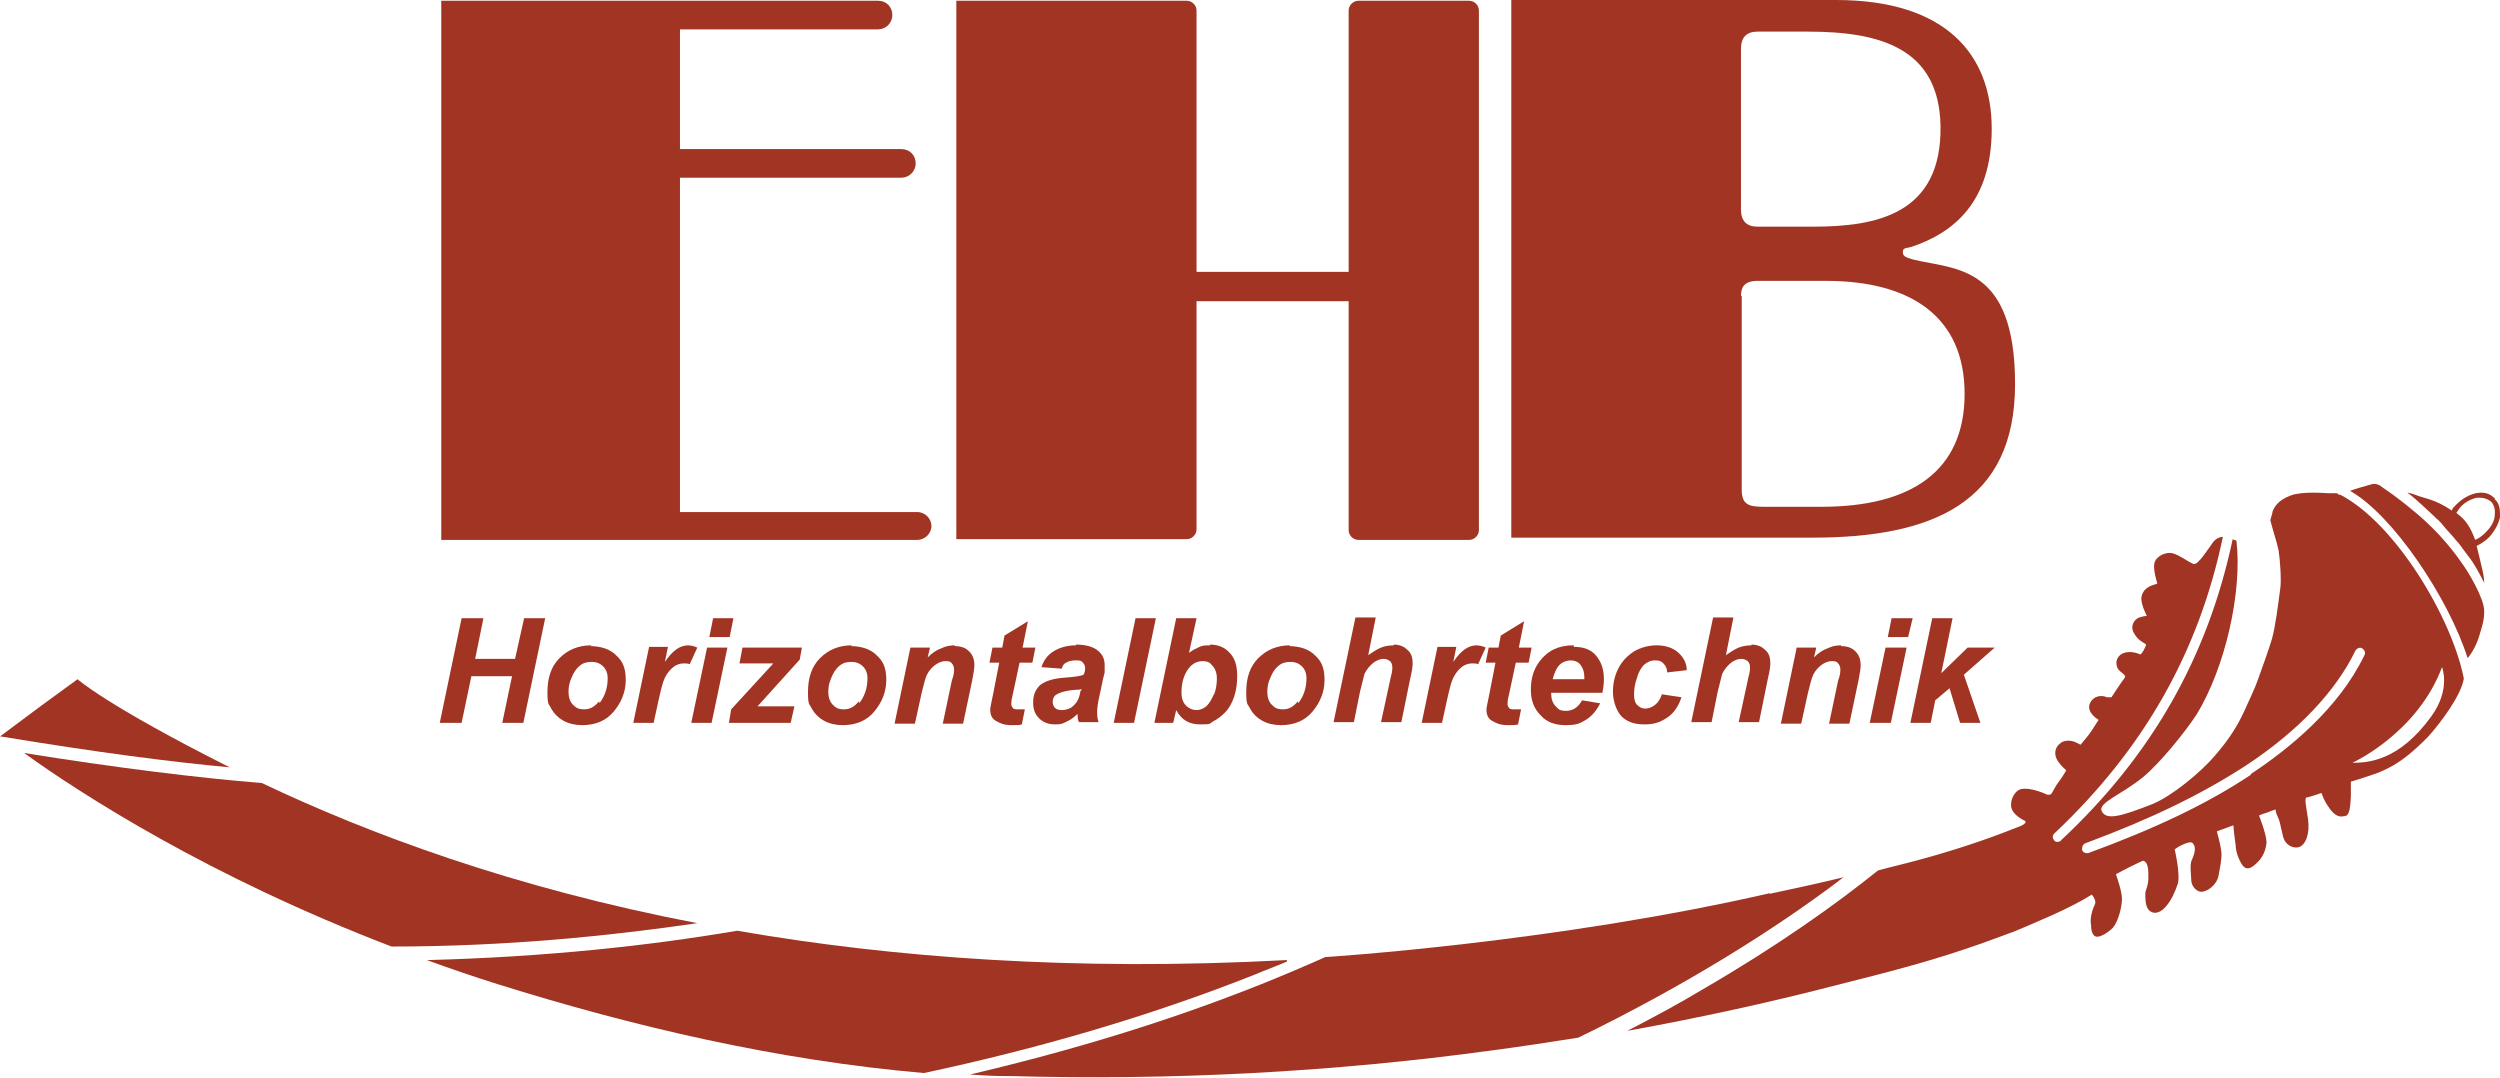
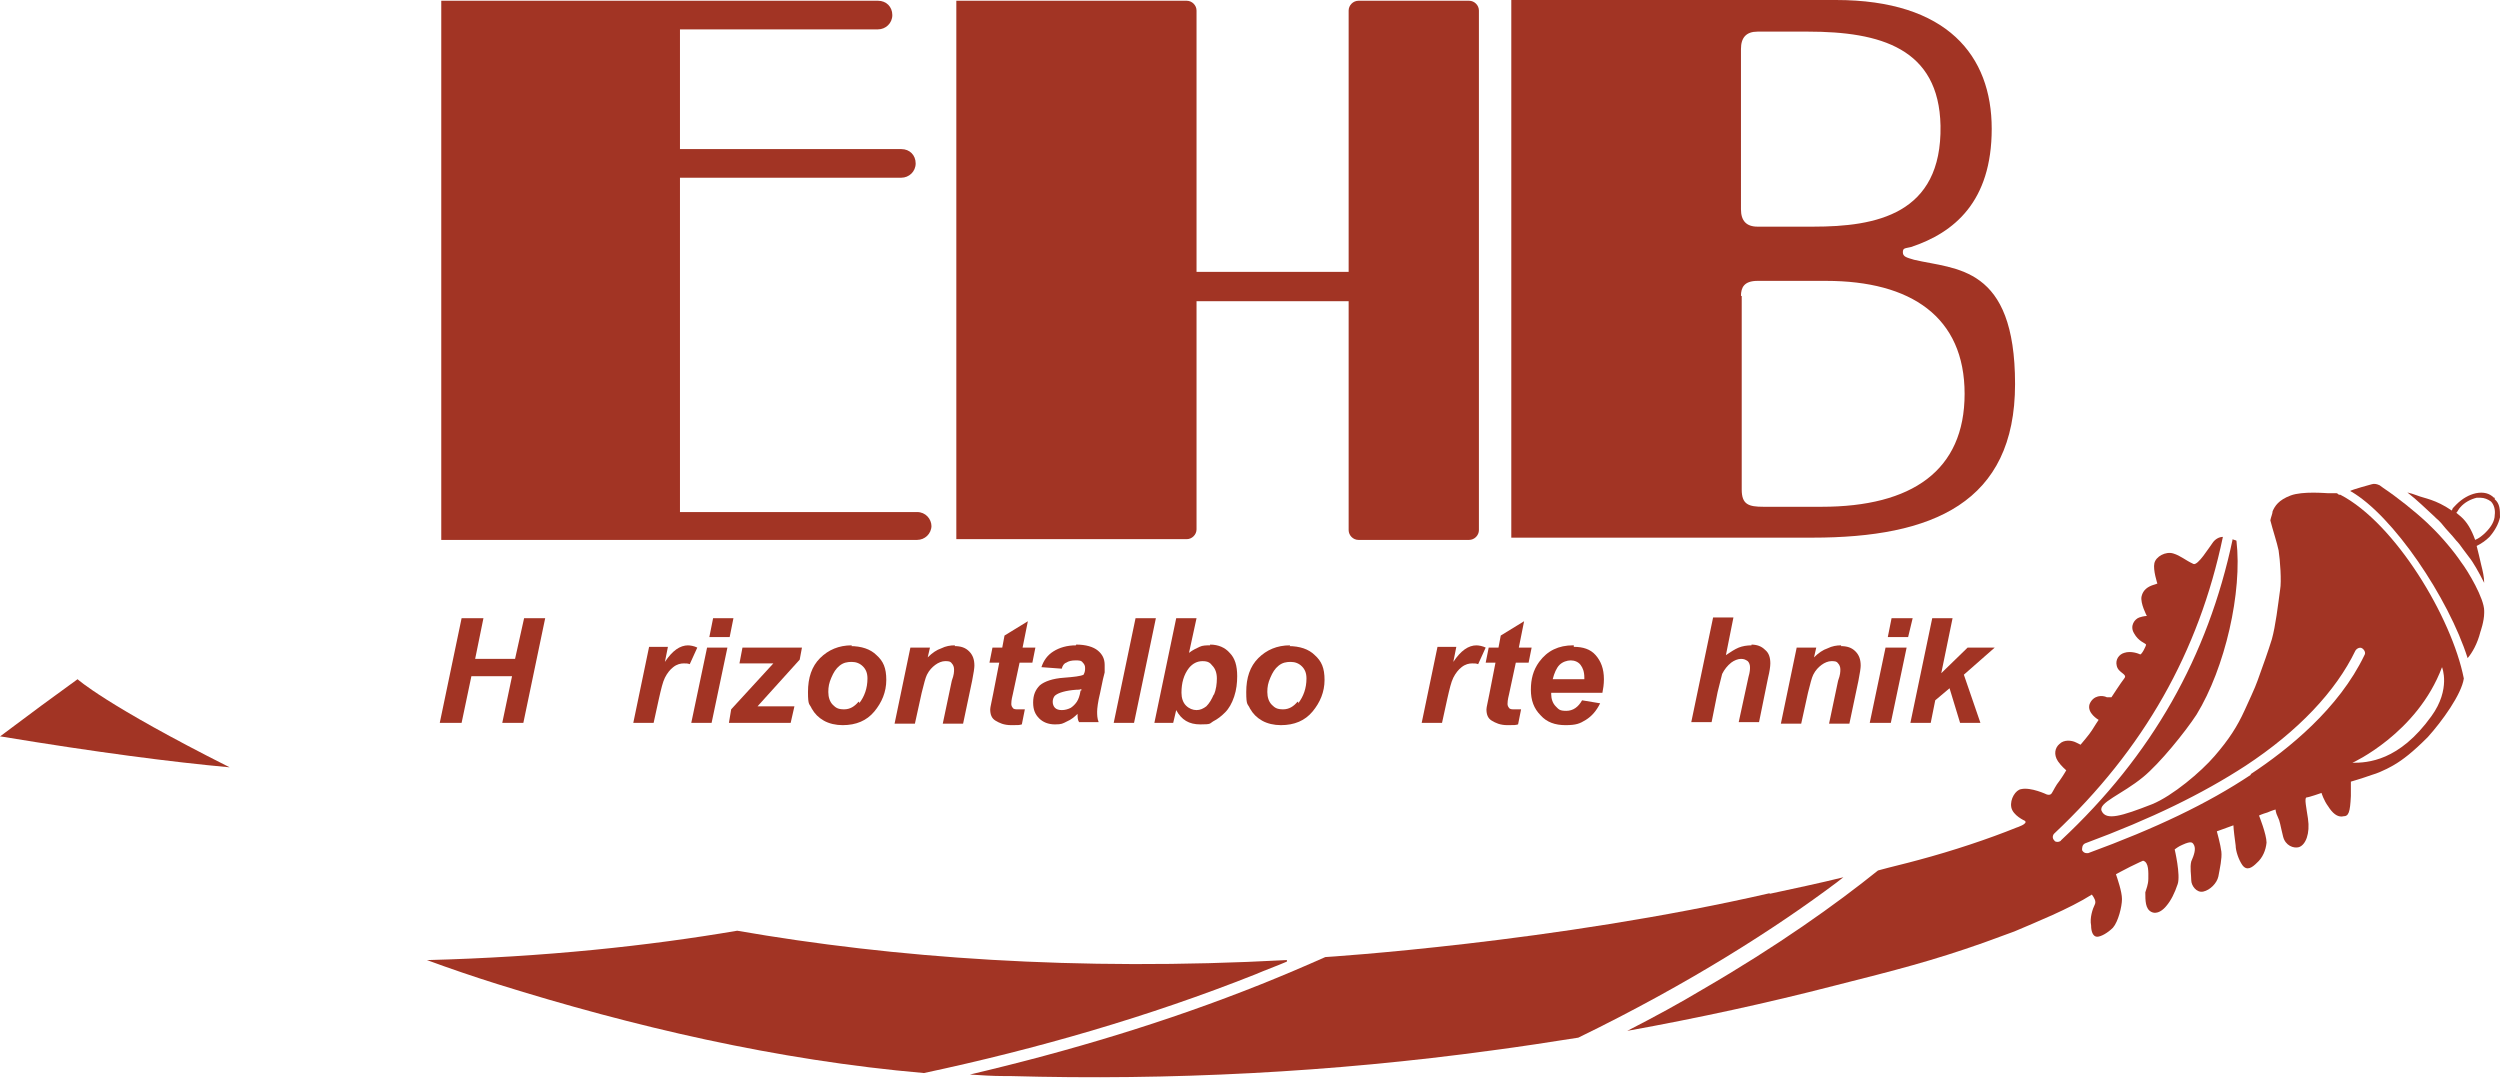
<svg xmlns="http://www.w3.org/2000/svg" id="Ebene_1" version="1.1" viewBox="0 0 332 143.1">
  <defs>
    <style>
      .st0 {
        fill: #a23424;
      }
    </style>
  </defs>
  <g>
    <path class="st0" d="M329.9,81.1c0-1.6-2.1-5.2-3.1-6.5-.8-1.2-2.5-3.3-4.2-4.9l-.2-.2c-1.7-1.6-4.1-3.5-5.9-4.7-.3-.2-.5-.4-.6-.4-.2-.1-.6-.2-.9-.1,0,0-2.6.7-2.9.9,5.7,3.2,13.1,14.3,15.6,22.2.6-.7,1.3-1.9,1.7-3.5,0,0,.5-1.4.5-2.5v-.3Z" />
    <path class="st0" d="M331.2,66.1c-.6-.6-1.4-.8-2.4-.6-.9.2-1.8.7-2.6,1.5s-.4.5-.6.8c-2.2-1.5-3.6-1.6-4.6-2-.5-.2-.9-.3-1.3-.4,1.3,1,2.5,2.2,3.6,3.2l.2.2c.5.4.9.9,1.3,1.4.3.3.6.7.9,1,.2.2.3.4.5.6.3.3.6.7.8,1,.3.4.6.8.9,1.2.5.6,1.3,2,2,3.4,0-.8-.2-1.6-.4-2.4-.2-.9-.4-1.7-.6-2.5.6-.3,1.2-.7,1.7-1.2.7-.8,1.2-1.7,1.4-2.6,0-1,0-1.8-.7-2.4v-.2ZM331.3,68.4c0,.8-.5,1.6-1.2,2.3-.4.4-.9.8-1.4,1-.5-1.4-1.1-2.4-1.9-3.1-.2-.2-.4-.3-.6-.5.2-.2.3-.5.5-.7.6-.7,1.4-1.1,2.2-1.3h.5c.5,0,1,.2,1.4.5.4.4.6,1.1.5,1.8h0Z" />
  </g>
  <g>
    <path class="st0" d="M123.7,69.9c0-1-.8-1.9-1.9-1.9h-31.5V23.6h29.4c1,0,1.9-.8,1.9-1.9s-.8-1.9-1.9-1.9h-29.4V3.9h26.3c1,0,1.9-.8,1.9-1.9s-.8-1.9-1.9-1.9h-58v71.6h63.2c1,0,1.9-.8,1.9-1.9h0Z" />
    <path class="st0" d="M158.9,70.4v-30.4h20.2v30.4c0,.7.6,1.3,1.3,1.3h14.7c.7,0,1.3-.6,1.3-1.3V1.4c0-.7-.6-1.3-1.3-1.3h-14.7c-.7,0-1.3.6-1.3,1.3v34.7h-20.2V1.4c0-.7-.6-1.3-1.3-1.3h-30.6v71.5h30.6c.7,0,1.3-.6,1.3-1.3h0Z" />
    <path class="st0" d="M202.8,71.4h37.9c15.9,0,26.9-4.6,26.9-20.4s-7.9-15.2-13.4-16.5c-1-.3-1.5-.4-1.5-1s.3-.5,1.1-.7c5.7-1.9,10.7-6,10.7-15.7S258.6,0,243.8,0h-43.1v60.6h0v10.8h2.1ZM231.2,6.5c0-1.5.7-2.3,2.2-2.3h6.7c9.6,0,17.4,2.2,17.6,12.5.2,11.8-8.6,13.4-16.9,13.4h-7.4c-1.5,0-2.2-.8-2.2-2.3V6.6h0ZM231.2,39.3c0-1.1.4-2,2.2-2h9.1c11.3,0,18.4,4.8,18.4,15s-7,15-19,15h-7.7c-2,0-2.9-.3-2.9-2.3v-25.7h-.1Z" />
    <polygon class="st0" points="68.4 87.5 63.1 87.5 64.2 82.1 61.3 82.1 58.4 96 61.3 96 62.6 89.8 68 89.8 66.7 96 69.5 96 72.4 82.1 69.6 82.1 68.4 87.5" />
-     <path class="st0" d="M78.5,85.7c-1.7,0-3.1.6-4.2,1.7s-1.6,2.6-1.6,4.5.2,1.5.5,2.2c.4.7.9,1.2,1.6,1.6s1.6.6,2.5.6c1.8,0,3.2-.6,4.2-1.8s1.6-2.6,1.6-4.2-.4-2.5-1.3-3.3c-.8-.8-2-1.2-3.5-1.2h.2ZM79.5,93.2c-.5.6-1.1,1-1.9,1s-1.1-.2-1.5-.6-.6-1-.6-1.7.1-1.2.4-1.9c.3-.7.6-1.2,1.1-1.6s1-.5,1.6-.5,1.1.2,1.5.6.6.9.6,1.6c0,1.3-.4,2.4-1.1,3.3v-.2Z" />
    <path class="st0" d="M91.4,85.7c-1.1,0-2.1.7-3.1,2.2l.4-2h-2.5l-2.1,10.1h2.7l.7-3.2c.3-1.3.5-2.2.8-2.8.3-.6.7-1.1,1.1-1.4.5-.4,1-.5,1.4-.5s.5,0,.8.1l1-2.2c-.4-.2-.9-.3-1.3-.3h.1Z" />
    <polygon class="st0" points="96.9 84.6 97.4 82.1 94.7 82.1 94.2 84.6 96.9 84.6" />
    <polygon class="st0" points="91.8 96 94.5 96 96.6 86 93.9 86 91.8 96" />
    <polygon class="st0" points="98.2 88.1 102.7 88.1 97.1 94.2 96.8 96 105 96 105.5 93.8 100.6 93.8 106.2 87.6 106.5 86 98.6 86 98.2 88.1" />
    <path class="st0" d="M113.1,85.7c-1.7,0-3.1.6-4.2,1.7s-1.6,2.6-1.6,4.5.2,1.5.5,2.2c.4.7.9,1.2,1.6,1.6s1.6.6,2.5.6c1.8,0,3.2-.6,4.2-1.8s1.6-2.6,1.6-4.2-.4-2.5-1.3-3.3c-.8-.8-2-1.2-3.5-1.2h.2ZM114,93.2c-.5.6-1.1,1-1.9,1s-1.1-.2-1.5-.6-.6-1-.6-1.7.1-1.2.4-1.9c.3-.7.6-1.2,1.1-1.6s1-.5,1.6-.5,1.1.2,1.5.6.6.9.6,1.6c0,1.3-.4,2.4-1.1,3.3v-.2Z" />
    <path class="st0" d="M126.8,85.7c-.6,0-1.2.1-1.8.4-.6.2-1.2.6-1.8,1.2l.3-1.3h-2.6l-2.1,10.1h2.7l.9-4.1c.3-1.2.5-2,.7-2.4.3-.6.7-1,1.1-1.3s.9-.5,1.3-.5.7,0,.9.3c.2.2.3.5.3.8s0,.7-.3,1.5l-1.2,5.7h2.7l1.2-5.7c.2-1,.3-1.7.3-2,0-.8-.2-1.4-.7-1.9s-1.1-.7-2-.7h.1Z" />
    <path class="st0" d="M135.4,88h1.7l.4-2h-1.7l.7-3.5-3.1,1.9-.3,1.6h-1.3l-.4,2h1.3l-.8,4.1c-.2,1.1-.4,1.8-.4,2.1,0,.7.2,1.2.7,1.5s1.1.6,2.1.6,1,0,1.4-.1l.4-2h-.9c-.3,0-.6,0-.7-.2-.1-.1-.2-.3-.2-.5s0-.5.2-1.3l.9-4.2h0Z" />
    <path class="st0" d="M142.9,85.7c-1.2,0-2.2.3-3,.8s-1.3,1.2-1.6,2.1l2.7.2c.1-.4.3-.7.6-.8.3-.2.7-.3,1.2-.3s.8,0,1,.3c.2.2.3.4.3.7s0,.5-.2.9c-.4.2-1.3.3-2.6.4-1.5.1-2.6.5-3.2,1-.6.6-.9,1.3-.9,2.3s.3,1.6.8,2.1,1.2.8,2.1.8,1-.1,1.6-.4c.5-.2,1-.6,1.4-1,0,.4,0,.8.2,1.1h2.6c-.2-.5-.2-1-.2-1.4s.1-1.3.4-2.5c.3-1.5.5-2.4.6-2.7v-1c0-.8-.3-1.4-.9-1.9s-1.6-.8-2.9-.8h0ZM143.5,91.7c-.1.7-.3,1.2-.5,1.5s-.5.6-.8.8c-.4.2-.8.3-1.2.3s-.7-.1-.9-.3-.3-.5-.3-.8.1-.7.4-.9c.4-.3,1.3-.6,2.7-.7.3,0,.5,0,.7-.1v.4-.2Z" />
    <polygon class="st0" points="150.8 82.1 147.9 96 150.6 96 153.5 82.1 150.8 82.1" />
    <path class="st0" d="M160.7,85.7c-.5,0-1,0-1.4.2s-.9.4-1.4.8l1-4.6h-2.7l-2.9,13.9h2.5l.4-1.7c.7,1.3,1.7,1.9,3.2,1.9s1.2-.1,1.7-.4c.6-.3,1.1-.7,1.6-1.2s.9-1.2,1.2-2.1c.3-.9.4-1.8.4-2.7,0-1.4-.3-2.4-1-3.1-.6-.7-1.5-1.1-2.6-1.1h0ZM161.2,92.2c-.3.7-.6,1.2-1,1.6-.4.3-.8.5-1.3.5s-1-.2-1.4-.6-.6-1-.6-1.7c0-1.3.3-2.4,1-3.3.5-.6,1.1-.9,1.8-.9s1,.2,1.3.6c.4.4.6,1,.6,1.7s-.1,1.5-.4,2.2h0Z" />
    <path class="st0" d="M171.3,85.7c-1.7,0-3.1.6-4.2,1.7s-1.6,2.6-1.6,4.5.2,1.5.5,2.2c.4.7.9,1.2,1.6,1.6s1.6.6,2.5.6c1.8,0,3.2-.6,4.2-1.8s1.6-2.6,1.6-4.2-.4-2.5-1.3-3.3c-.8-.8-2-1.2-3.5-1.2h.2ZM172.3,93.2c-.5.6-1.1,1-1.9,1s-1.1-.2-1.5-.6-.6-1-.6-1.7.1-1.2.4-1.9c.3-.7.6-1.2,1.1-1.6s1-.5,1.6-.5,1.1.2,1.5.6.6.9.6,1.6c0,1.3-.4,2.4-1.1,3.3v-.2Z" />
-     <path class="st0" d="M185.1,85.7c-.6,0-1.2.1-1.7.3-.5.2-1.1.6-1.7,1l1-5h-2.7l-2.9,13.9h2.7l.8-4c.3-1.2.5-2,.6-2.4.3-.6.7-1.1,1.2-1.5.4-.3.9-.5,1.3-.5s.6.1.9.3c.2.2.3.5.3.8s0,.6-.2,1.3l-1.3,6h2.7l1.2-5.9c.2-.8.3-1.5.3-1.9,0-.8-.2-1.4-.7-1.8-.5-.5-1.1-.7-1.9-.7h.1Z" />
    <path class="st0" d="M196.1,85.7c-1.1,0-2.1.7-3.1,2.2l.4-2h-2.5l-2.1,10.1h2.7l.7-3.2c.3-1.3.5-2.2.8-2.8.3-.6.7-1.1,1.1-1.4.5-.4,1-.5,1.4-.5s.5,0,.8.1l1-2.2c-.4-.2-.9-.3-1.3-.3h.1Z" />
    <path class="st0" d="M202.4,82.5l-3.1,1.9-.3,1.6h-1.3l-.4,2h1.3l-.8,4.1c-.2,1.1-.4,1.8-.4,2.1,0,.7.2,1.2.7,1.5s1.1.6,2.1.6,1,0,1.4-.1l.4-2h-.9c-.3,0-.6,0-.7-.2-.1-.1-.2-.3-.2-.5s0-.5.2-1.3l.9-4.2h1.7l.4-2h-1.7l.7-3.5h0Z" />
    <path class="st0" d="M208.9,85.7c-1.9,0-3.4.7-4.5,2.2-.8,1.1-1.1,2.3-1.1,3.7s.4,2.5,1.3,3.4c.8.9,1.9,1.3,3.3,1.3s1.9-.2,2.7-.7c.8-.5,1.4-1.2,1.9-2.2l-2.4-.4c-.5.9-1.2,1.4-2.1,1.4s-1-.2-1.4-.6-.6-1-.6-1.6,0-.1,0-.2h6.8c.1-.5.2-1.1.2-1.8,0-1.4-.4-2.4-1.1-3.2-.7-.8-1.7-1.1-2.9-1.1v-.2ZM210.5,90.2h-4.3c.2-.8.5-1.5.9-1.9s1-.6,1.5-.6,1,.2,1.3.6.5.9.5,1.7,0,.2,0,.3h.1Z" />
-     <path class="st0" d="M218.3,88.3c.5-.4.9-.6,1.5-.6s.8.1,1.1.4c.3.3.5.7.5,1.2l2.6-.3c0-1-.5-1.8-1.2-2.4s-1.7-.9-2.8-.9-2.1.3-3,.8c-.9.6-1.6,1.3-2.1,2.3s-.7,2-.7,3.1.4,2.4,1.1,3.2c.8.8,1.8,1.1,3.1,1.1s2.1-.3,3-.9,1.5-1.5,1.9-2.7l-2.6-.4c-.2.6-.5,1.1-.9,1.4s-.8.5-1.3.5-.8-.2-1.1-.5c-.3-.3-.4-.8-.4-1.4s.1-1.4.4-2.2c.2-.8.6-1.4,1-1.8h-.1Z" />
    <path class="st0" d="M232.6,85.7c-.6,0-1.2.1-1.7.3-.5.2-1.1.6-1.7,1l1-5h-2.7l-2.9,13.9h2.7l.8-4c.3-1.2.5-2,.6-2.4.3-.6.7-1.1,1.2-1.5.4-.3.9-.5,1.3-.5s.6.1.9.3c.2.2.3.5.3.8s0,.6-.2,1.3l-1.3,6h2.7l1.2-5.9c.2-.8.3-1.5.3-1.9,0-.8-.2-1.4-.7-1.8-.5-.5-1.1-.7-1.9-.7h.1Z" />
    <path class="st0" d="M244.5,85.7c-.6,0-1.2.1-1.8.4-.6.2-1.2.6-1.8,1.2l.3-1.3h-2.6l-2.1,10.1h2.7l.9-4.1c.3-1.2.5-2,.7-2.4.3-.6.7-1,1.1-1.3s.9-.5,1.3-.5.7,0,.9.3c.2.2.3.5.3.8s0,.7-.3,1.5l-1.2,5.7h2.7l1.2-5.7c.2-1,.3-1.7.3-2,0-.8-.2-1.4-.7-1.9s-1.1-.7-2-.7h.1Z" />
    <polygon class="st0" points="248.3 96 251.1 96 253.2 86 250.4 86 248.3 96" />
    <polygon class="st0" points="251.2 82.1 250.7 84.6 253.4 84.6 254 82.1 251.2 82.1" />
    <polygon class="st0" points="261.3 86 257.8 89.4 259.3 82.1 256.6 82.1 253.7 96 256.4 96 257 93 258.9 91.4 260.3 96 263 96 260.8 89.6 264.9 86 261.3 86" />
  </g>
  <g>
    <path class="st0" d="M310.6,65.7c0,0-.2-.2-.3-.2h-1.1c-.3,0-3.4-.3-5,.3-1.6.6-2.1,1.4-2.4,2.1,0,.3-.2.7-.3,1.2.3,1.2.9,3,1.1,4,.2,1.3.4,4.1.2,5.2-.3,2.2-.6,4.8-1.1,6.6-.5,1.6-1.1,3.3-1.9,5.5-.3.9-1.3,3-1.7,3.9-1,2.2-2.1,3.9-4,6.1-1.8,2.1-5.6,5.3-8.3,6.4-4.1,1.6-6.1,2.2-6.7.9-.5-1.1,2.7-2.2,5.5-4.5,2.2-1.8,5.6-6,7.1-8.3,3.8-6.2,6.1-16.3,5.3-23.1-.2-.1-.4-.1-.5-.2h0c-3.3,15.6-10.7,28.7-22.8,40,0,.1-.3.2-.4.2-.2,0-.4,0-.5-.2-.3-.3-.2-.7,0-.9,11.9-11.2,19.2-24.1,22.4-39.4-.5,0-1,.3-1.3.7-.6.8-2,3.1-2.6,2.9-1.1-.5-1.7-1.1-2.7-1.4s-2.3.4-2.5,1.3.4,2.7.4,2.7l-.6.2c-.6.2-1.3.6-1.5,1.5s.7,2.6.7,2.6c0,0-.4,0-1,.2s-1.3,1.1-.7,2.1c.6,1.1,1.5,1.3,1.6,1.5,0,.2-.6,1.4-.8,1.3s-1.2-.5-2.1-.2c-.7.2-1.2.9-1,1.7.2,1,1.5,1.1,1,1.7-.4.5-1.7,2.5-1.7,2.5h-.6c-.6-.3-1.8-.3-2.3.9-.4,1.2,1.2,2.1,1.2,2.1,0,0-.6.9-.9,1.4-.3.5-1.5,1.9-1.5,1.9l-.6-.3c-.6-.3-1.6-.4-2.2.2-.6.5-.8,1.4-.2,2.3.4.6,1.1,1.2,1.1,1.2,0,0-.4.7-.9,1.4-.5.6-.8,1.3-1,1.6-.2.4-.7.2-.7.2,0,0-2.1-1-3.4-.7-.7.1-1.5,1.3-1.3,2.4s1.8,1.8,1.8,1.8c.5.4-1.1.9-1.1.9h0c-3.7,1.5-8.5,3.1-13,4.3-1.8.5-3.6.9-5.4,1.4-5.6,4.5-13.3,10-23.3,15.8-3,1.8-6.3,3.6-10,5.5,9.4-1.7,18.6-3.7,27.5-6,8.3-2.1,13-3.3,19.8-5.7l4.1-1.5c2.8-1.2,7.3-3,10.3-4.9.3.4.6.9.4,1.3-.3.6-.7,1.8-.5,2.8,0,.9.3,1.5.8,1.5s1.4-.5,2.1-1.2c.7-.8,1.2-2.8,1.2-3.8s-.6-2.7-.8-3.3c0,0,.9-.5,1.9-1s1.7-.8,1.7-.8c.8.2.7,1.6.7,2.4s-.3,1.4-.4,1.8c0,1.1,0,2.2.8,2.6s1.6-.3,2-.8c.6-.7,1.1-1.7,1.5-2.9.4-1.2-.4-4.6-.4-4.6,0,0,.5-.4,1-.6,1.3-.6,1.4-.3,1.6.1.2.5,0,1.2-.4,2.1-.2.8,0,1.8,0,2.5s.7,1.7,1.6,1.5c.9-.2,1.8-1.1,2-2,.2-1.1.5-2.4.4-3.3s-.6-2.7-.6-2.7l2.2-.8c0,.4.2,2,.3,2.7,0,.7.4,1.9.9,2.6.6.8,1.3.3,1.9-.3.8-.7,1.2-1.7,1.3-2.7,0-1.1-1-3.6-1-3.6,0,0,.4-.2,1.1-.4.7-.3,1.1-.4,1.1-.4,0,0,0,.4.3,1s.3,1,.7,2.6c.3,1.2,1.4,1.6,2.1,1.4.9-.3,1.5-1.8,1.2-3.8-.2-1.4-.5-2.7-.2-2.8.3,0,2-.6,2-.6,0,0,.3,1,.9,1.8.5.8,1.2,1.5,2,1.3.7,0,.9-.5,1-2.7v-1.9s1.4-.4,2.8-.9c1.4-.4,2.9-1.3,2.9-1.3,1.2-.7,2.5-1.7,4.5-3.7,1.9-2.1,4.5-5.7,4.8-7.8-1.6-8.1-9.1-20.6-16.4-24.4h-.2ZM298.9,102.9c-5.7,3.8-12.6,7.1-21.6,10.4h-.2c-.3,0-.5-.2-.6-.4,0-.3,0-.7.4-.9,8.9-3.3,15.6-6.6,21.3-10.3,7-4.6,12-9.9,14.6-15.3.2-.3.6-.5.9-.3.3.2.5.6.3.9-3.4,7.1-10.1,12.5-15.1,15.8h0ZM312.4,101.3s8.6-3.9,11.9-12.7h0s1.2,2.9-1.4,6.5c-4.3,6-8.5,6.2-10.5,6.2Z" />
-     <path class="st0" d="M34.9,104c-8.6-.7-19.2-2-31.7-4,7.5,5.4,24.5,16.4,48.8,25.7,15.2,0,28.9-1.4,40.6-3.1-24.5-4.7-43.7-11.9-57.8-18.6h.1Z" />
+     <path class="st0" d="M34.9,104h.1Z" />
    <path class="st0" d="M235,118.7c3.2-.7,6.6-1.4,9.8-2.2-.3.2-.6.5-.9.7-8,6-19.5,13.4-34.3,20.6-3.8.6-7.7,1.2-11.5,1.7-21.2,2.9-42.7,4-64,3.4h-.8c-1.5,0-3-.1-4.5-.2,13.2-3.1,26.2-7,38.7-12,3-1.2,5.8-2.4,8.5-3.6,0,0,30.4-1.9,59.1-8.5h-.1Z" />
    <path class="st0" d="M.1,97.8c12.7,2.1,22.7,3.4,30.4,4.1-16.5-8.3-20.2-11.7-20.2-11.7l-4.8,3.5-5.5,4.1h.1Z" />
    <path class="st0" d="M170.8,127.5c-27.9,1.5-52.2-.3-72.9-3.9-11.7,2-25.6,3.5-41.2,3.9,3,1.1,6.2,2.2,9.4,3.2,17.9,5.6,37,10.1,56.6,11.8,15-3.2,29.9-7.5,44-13.1,1.4-.6,2.8-1.1,4.2-1.7v-.2Z" />
  </g>
</svg>